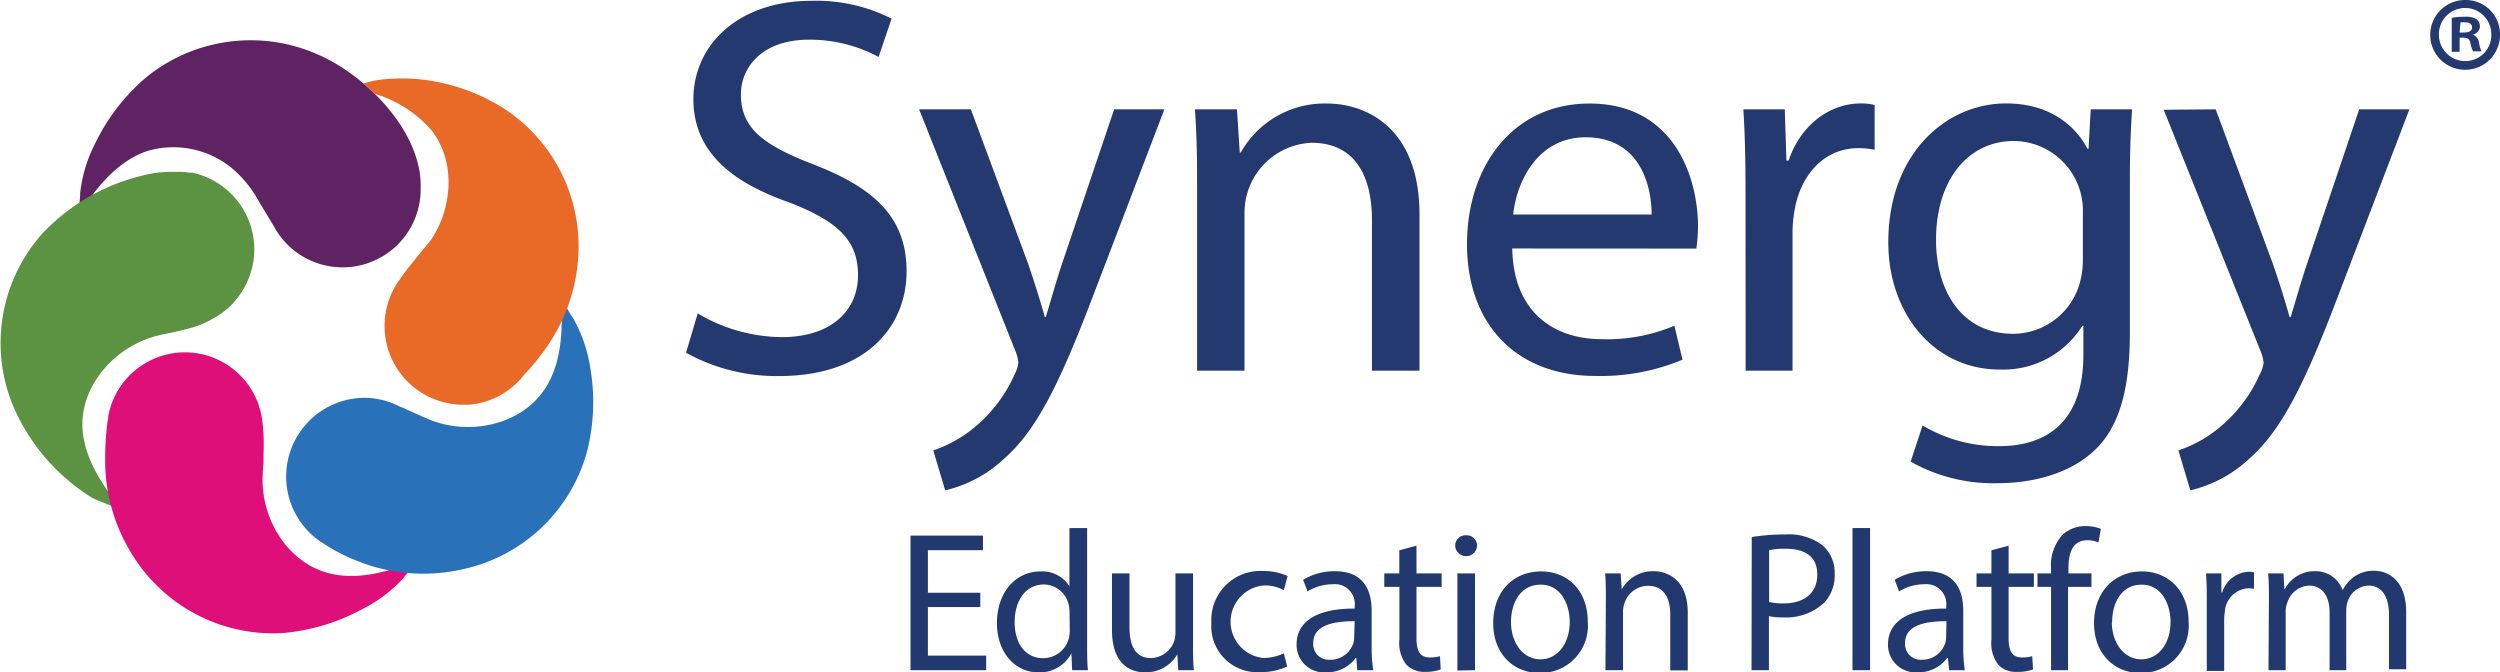
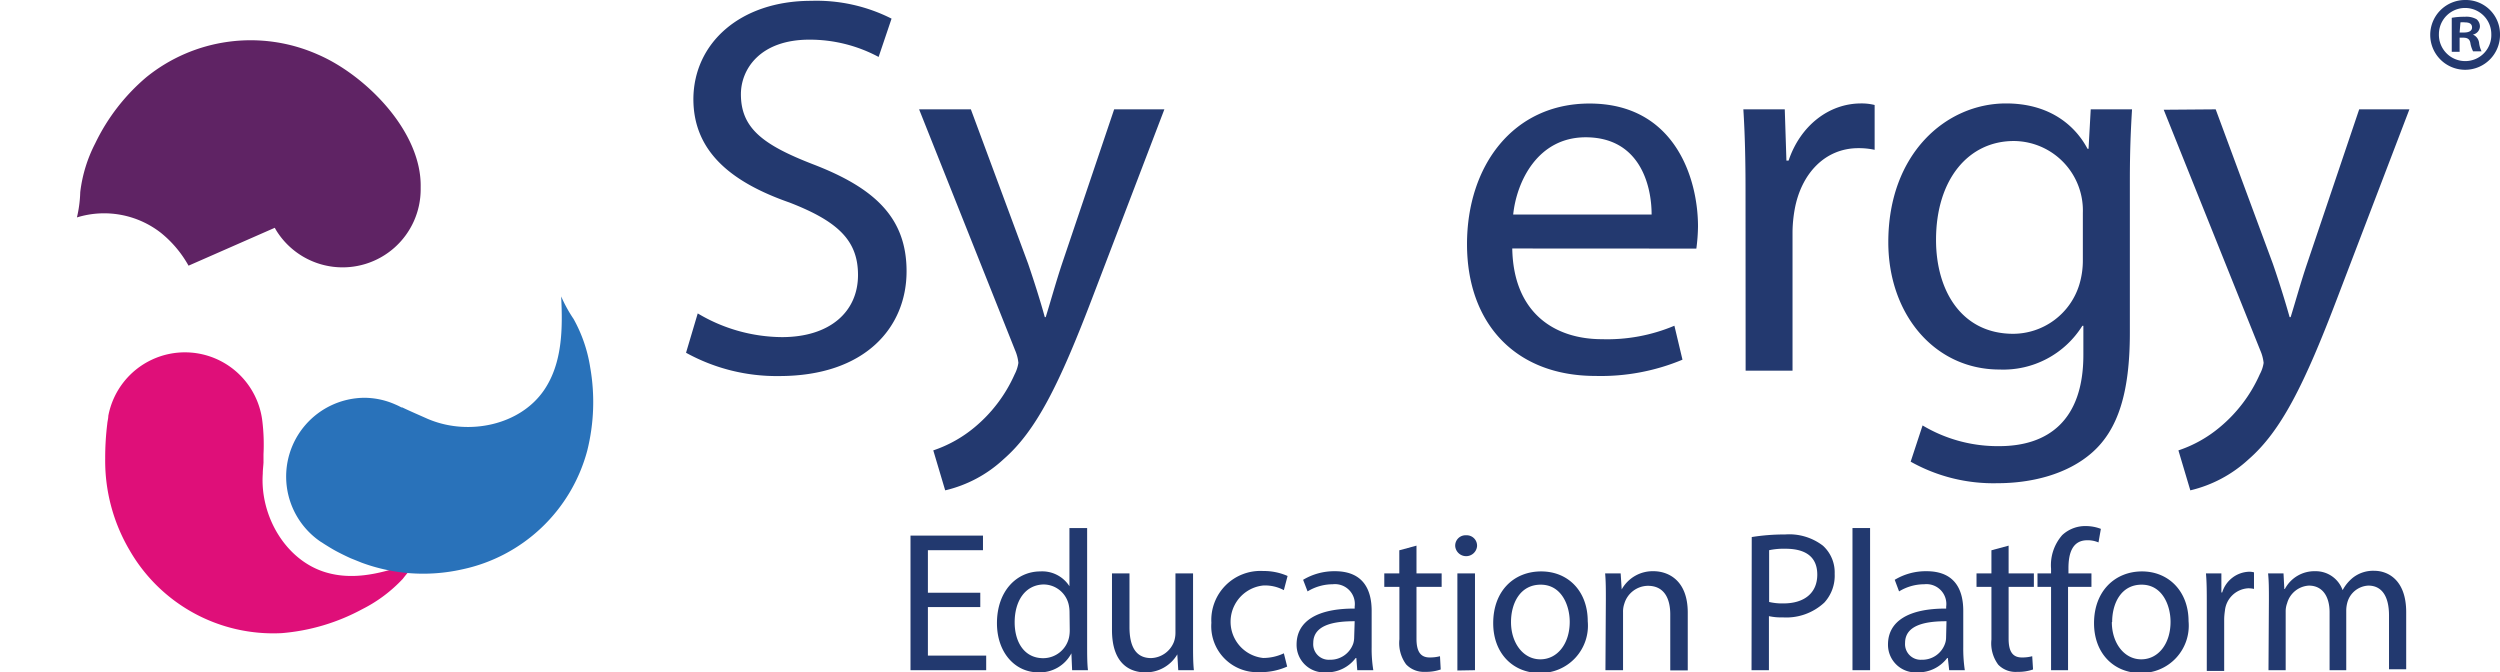
<svg xmlns="http://www.w3.org/2000/svg" viewBox="0 0 241.46 64.94">
  <defs>
    <style>.cls-1{fill:#23396f;}.cls-2{fill:#22396f;}.cls-3{fill:#5f2364;}.cls-4{fill:#5c9342;}.cls-5{fill:#df0f79;}.cls-6{fill:#2972ba;}.cls-7{fill:#e96927;}</style>
  </defs>
  <title>logo-synergy</title>
  <g id="Layer_2" data-name="Layer 2">
    <g id="Layer_1-2" data-name="Layer 1">
      <path class="cls-1" d="M67.39,30.27a16.06,16.06,0,0,0,8.13,2.29c4.64,0,7.35-2.45,7.35-6,0-3.29-1.87-5.16-6.62-7-5.73-2-9.28-5-9.28-10C67,4.15,71.51.08,78.34.08A16.06,16.06,0,0,1,86.11,1.8L84.86,5.5a14.1,14.1,0,0,0-6.68-1.67c-4.79,0-6.62,2.87-6.62,5.27,0,3.29,2.14,4.9,7,6.78,5.94,2.29,9,5.16,9,10.32,0,5.42-4,10.12-12.3,10.12a18.08,18.08,0,0,1-9-2.25Z" />
      <path class="cls-1" d="M93.77,10.56,99.3,25.47c.57,1.67,1.2,3.65,1.61,5.16H101c.47-1.51,1-3.44,1.61-5.26l5-14.81h4.85l-6.88,18c-3.29,8.65-5.53,13.08-8.66,15.8a12.43,12.43,0,0,1-5.63,3l-1.15-3.86a12.38,12.38,0,0,0,4-2.24,14.06,14.06,0,0,0,3.86-5.11,3.5,3.5,0,0,0,.36-1.1,4,4,0,0,0-.31-1.2L88.77,10.56Z" />
-       <path class="cls-1" d="M115.62,17.39c0-2.61-.06-4.74-.21-6.83h4.06l.27,4.17h.1A9.27,9.27,0,0,1,128.18,10c3.49,0,8.92,2.08,8.92,10.74V35.8h-4.59V21.25c0-4.07-1.51-7.46-5.84-7.46a6.76,6.76,0,0,0-6.47,6.83V35.8h-4.58Z" />
      <path class="cls-1" d="M146.06,24c.11,6.21,4.07,8.76,8.66,8.76a16.67,16.67,0,0,0,7-1.3l.78,3.28a20.44,20.44,0,0,1-8.4,1.57c-7.77,0-12.41-5.11-12.41-12.72S146.17,10,153.52,10C161.76,10,164,17.23,164,21.87a17.62,17.62,0,0,1-.16,2.14Zm13.46-3.28c0-2.92-1.2-7.46-6.37-7.46-4.64,0-6.67,4.28-7,7.46Z" />
      <path class="cls-1" d="M168.59,18.43c0-3-.06-5.52-.21-7.87h4l.16,4.95h.21c1.14-3.39,3.91-5.52,7-5.52a5.19,5.19,0,0,1,1.31.15v4.33a7.16,7.16,0,0,0-1.57-.16c-3.23,0-5.52,2.46-6.15,5.9a13.24,13.24,0,0,0-.21,2.13V35.8h-4.53Z" />
      <path class="cls-1" d="M205.92,10.56c-.11,1.83-.21,3.86-.21,6.94V32.15c0,5.78-1.15,9.33-3.6,11.52s-6,3-9.18,3a16.33,16.33,0,0,1-8.39-2.08l1.15-3.5a14.15,14.15,0,0,0,7.4,2c4.69,0,8.13-2.45,8.13-8.81V31.47h-.1a9,9,0,0,1-8,4.22c-6.26,0-10.74-5.32-10.74-12.3,0-8.55,5.58-13.4,11.37-13.4,4.38,0,6.77,2.29,7.87,4.38h.1l.21-3.81Zm-4.75,10a6.71,6.71,0,0,0-6.67-6.94c-4.38,0-7.51,3.71-7.51,9.55,0,4.95,2.5,9.07,7.46,9.07a6.71,6.71,0,0,0,6.36-4.69,8.06,8.06,0,0,0,.36-2.46Z" />
      <path class="cls-1" d="M214,10.56l5.52,14.91c.58,1.67,1.2,3.65,1.62,5.16h.1c.47-1.51,1-3.44,1.62-5.26l5-14.81h4.85l-6.88,18c-3.28,8.65-5.53,13.08-8.65,15.8a12.52,12.52,0,0,1-5.63,3l-1.15-3.86a12.25,12.25,0,0,0,4-2.24,14,14,0,0,0,3.86-5.11,3.32,3.32,0,0,0,.37-1.1,4.09,4.09,0,0,0-.32-1.2l-9.33-23.25Z" />
      <path class="cls-2" d="M94.68,58.63H89.62v4.69h5.63v1.41H87.94v-13h7v1.41H89.62v4.11h5.06Z" />
      <path class="cls-2" d="M105,51V62.31c0,.83,0,1.78.08,2.42h-1.53l-.07-1.63h0a3.45,3.45,0,0,1-3.19,1.84c-2.25,0-4-1.91-4-4.75,0-3.11,1.91-5,4.19-5a3.11,3.11,0,0,1,2.81,1.43h0V51Zm-1.7,8.17a3.45,3.45,0,0,0-.07-.72,2.5,2.5,0,0,0-2.45-2C99,56.5,98,58.05,98,60.11c0,1.89.92,3.46,2.76,3.46a2.56,2.56,0,0,0,2.49-2,3.35,3.35,0,0,0,.07-.73Z" />
      <path class="cls-2" d="M115.23,62.18c0,1,0,1.81.08,2.55H113.8l-.09-1.53h0a3.53,3.53,0,0,1-3.09,1.74c-1.47,0-3.22-.81-3.22-4.09V55.38h1.69v5.18c0,1.77.54,3,2.09,3A2.45,2.45,0,0,0,113.38,62a2.58,2.58,0,0,0,.15-.86V55.38h1.7Z" />
      <path class="cls-2" d="M124.32,64.38a6.27,6.27,0,0,1-2.68.54A4.44,4.44,0,0,1,117,60.15a4.74,4.74,0,0,1,5-5,5.7,5.7,0,0,1,2.36.48L124,57a3.82,3.82,0,0,0-2-.45,3.52,3.52,0,0,0,0,7A4.69,4.69,0,0,0,124,63.1Z" />
      <path class="cls-2" d="M131.09,64.73,131,63.55h-.06a3.48,3.48,0,0,1-2.85,1.39,2.66,2.66,0,0,1-2.86-2.69c0-2.25,2-3.49,5.61-3.47v-.19a1.92,1.92,0,0,0-2.12-2.16,4.69,4.69,0,0,0-2.43.69L125.86,56a5.86,5.86,0,0,1,3.07-.83c2.86,0,3.55,1.95,3.55,3.82v3.5a12.74,12.74,0,0,0,.16,2.24ZM130.84,60c-1.85,0-4,.29-4,2.1a1.5,1.5,0,0,0,1.6,1.62,2.33,2.33,0,0,0,2.26-1.56,2,2,0,0,0,.09-.54Z" />
      <path class="cls-2" d="M136.81,52.7v2.68h2.43v1.3h-2.43v5c0,1.16.33,1.82,1.27,1.82a3.77,3.77,0,0,0,1-.12l.07,1.28a4.28,4.28,0,0,1-1.5.23,2.36,2.36,0,0,1-1.84-.72,3.47,3.47,0,0,1-.65-2.43V56.68H133.7v-1.3h1.45V53.15Z" />
      <path class="cls-2" d="M142.66,52.76a1.06,1.06,0,0,1-2.11,0,1,1,0,0,1,1.06-1.06A1,1,0,0,1,142.66,52.76Zm-1.9,12V55.38h1.7v9.35Z" />
      <path class="cls-2" d="M153.35,60a4.57,4.57,0,0,1-4.65,5c-2.53,0-4.48-1.86-4.48-4.81,0-3.12,2-5,4.63-5S153.35,57.12,153.35,60Zm-7.41.09c0,2,1.17,3.59,2.83,3.59s2.84-1.52,2.84-3.62c0-1.59-.79-3.59-2.8-3.59S145.94,58.3,145.94,60.07Z" />
      <path class="cls-2" d="M155.1,57.91c0-1,0-1.75-.07-2.53h1.5l.1,1.55h0a3.42,3.42,0,0,1,3.08-1.76c1.3,0,3.3.77,3.3,4v5.58h-1.69V59.34c0-1.5-.56-2.76-2.16-2.76a2.41,2.41,0,0,0-2.28,1.74,2.34,2.34,0,0,0-.12.79v5.62h-1.7Z" />
      <path class="cls-2" d="M169.19,51.87a20.05,20.05,0,0,1,3.23-.25,5.36,5.36,0,0,1,3.64,1.08,3.48,3.48,0,0,1,1.14,2.72,3.84,3.84,0,0,1-1,2.78,5.39,5.39,0,0,1-4,1.43,5.6,5.6,0,0,1-1.35-.12v5.22h-1.68Zm1.68,6.27a5.46,5.46,0,0,0,1.39.14c2,0,3.26-1,3.26-2.78S174.31,53,172.45,53a6.81,6.81,0,0,0-1.58.14Z" />
      <path class="cls-2" d="M178.92,51h1.7V64.73h-1.7Z" />
      <path class="cls-2" d="M188.26,64.73l-.13-1.18h-.06a3.5,3.5,0,0,1-2.86,1.39,2.67,2.67,0,0,1-2.86-2.69c0-2.25,2-3.49,5.62-3.47v-.19a1.92,1.92,0,0,0-2.12-2.16,4.67,4.67,0,0,0-2.43.69L183,56a5.81,5.81,0,0,1,3.07-.83c2.86,0,3.55,1.95,3.55,3.82v3.5a13.85,13.85,0,0,0,.15,2.24ZM188,60c-1.85,0-4,.29-4,2.1a1.51,1.51,0,0,0,1.61,1.62,2.32,2.32,0,0,0,2.25-1.56,1.71,1.71,0,0,0,.1-.54Z" />
      <path class="cls-2" d="M194,52.7v2.68h2.44v1.3H194v5c0,1.16.33,1.82,1.28,1.82a3.63,3.63,0,0,0,1-.12l.08,1.28a4.3,4.3,0,0,1-1.51.23A2.33,2.33,0,0,1,193,64.2a3.46,3.46,0,0,1-.66-2.43V56.68h-1.44v-1.3h1.44V53.15Z" />
      <path class="cls-2" d="M198.1,64.73V56.68h-1.31v-1.3h1.31v-.44a4.4,4.4,0,0,1,1.08-3.26,3.25,3.25,0,0,1,2.28-.87,4.06,4.06,0,0,1,1.45.27l-.23,1.31a2.63,2.63,0,0,0-1.08-.21c-1.45,0-1.82,1.27-1.82,2.7v.5H202v1.3h-2.26v8.05Z" />
      <path class="cls-2" d="M211.38,60a4.57,4.57,0,0,1-4.65,5c-2.53,0-4.48-1.86-4.48-4.81,0-3.12,2.05-5,4.63-5S211.38,57.12,211.38,60Zm-7.41.09c0,2,1.18,3.59,2.84,3.59s2.83-1.52,2.83-3.62c0-1.59-.79-3.59-2.79-3.59S204,58.3,204,60.07Z" />
      <path class="cls-2" d="M213.14,58.3c0-1.1,0-2-.08-2.92h1.49l0,1.84h.08a2.81,2.81,0,0,1,2.59-2,1.75,1.75,0,0,1,.48.06v1.6a2.46,2.46,0,0,0-.58-.06A2.4,2.4,0,0,0,214.89,59a6.27,6.27,0,0,0-.07.8v5h-1.68Z" />
      <path class="cls-2" d="M219.14,57.91c0-1,0-1.75-.08-2.53h1.49l.08,1.51h.05a3.23,3.23,0,0,1,2.94-1.72A2.75,2.75,0,0,1,226.26,57h0a3.92,3.92,0,0,1,1-1.21,3.17,3.17,0,0,1,2.07-.66c1.23,0,3.07.81,3.07,4v5.51h-1.66V59.44c0-1.8-.66-2.88-2-2.88a2.21,2.21,0,0,0-2,1.55,3,3,0,0,0-.13.84v5.78H225v-5.6c0-1.49-.66-2.57-2-2.57a2.32,2.32,0,0,0-2.1,1.7,2.26,2.26,0,0,0-.14.83v5.64h-1.66Z" />
      <path class="cls-1" d="M241.46,3.28A3.37,3.37,0,1,1,238.1,0,3.3,3.3,0,0,1,241.46,3.28Zm-5.9,0a2.54,2.54,0,0,0,2.56,2.62,2.51,2.51,0,0,0,2.5-2.6,2.53,2.53,0,1,0-5.06,0Zm2,1.72h-.76V1.72a6.64,6.64,0,0,1,1.26-.1,2,2,0,0,1,1.14.24.91.91,0,0,1,.32.72.84.84,0,0,1-.68.76v0a1,1,0,0,1,.6.8,2.51,2.51,0,0,0,.24.82h-.82a2.81,2.81,0,0,1-.26-.8c-.06-.36-.26-.52-.68-.52h-.36Zm0-1.86H238c.42,0,.76-.14.76-.48s-.22-.5-.7-.5a1.82,1.82,0,0,0-.42,0Z" />
-       <path class="cls-3" d="M40.63,18.1c.12-5.44-5.38-10.88-9.92-12.83A16,16,0,0,0,14.13,7.46,19.35,19.35,0,0,0,9.2,13.84a13.78,13.78,0,0,0-1.45,4.72A12,12,0,0,1,7.43,21c1.65-2.58,3.69-5.31,6.69-6.38a8.91,8.91,0,0,1,8.1,1.48,10.83,10.83,0,0,1,2.68,3.18L26.54,22a5.09,5.09,0,0,0,.3.5h0a7.54,7.54,0,0,0,13.79-4.26Z" />
-       <path class="cls-4" d="M24.56,24.11a7.6,7.6,0,0,0-5.39-7.28h0c-.2-.06-.39-.11-.59-.15l-.12,0-.16,0a5.82,5.82,0,0,0-.73-.08h0l-.23,0c-.31,0-.62,0-.93,0a11.24,11.24,0,0,0-1.52.12h0A19.61,19.61,0,0,0,4.14,22.5a15.89,15.89,0,0,0-3,16.4A19.45,19.45,0,0,0,8.77,48c.78.48,2.77,1,3.3,1.61-2-2.47-4-5.25-4.11-8.43-.11-4.07,3.24-7.75,7.21-8.75.57-.14,1.13-.25,1.67-.36h0L18,31.79a9.71,9.71,0,0,0,2.54-1,7.83,7.83,0,0,0,1.32-.89l.33-.28.35-.38h0A7.64,7.64,0,0,0,24.56,24.11Z" />
+       <path class="cls-3" d="M40.63,18.1c.12-5.44-5.38-10.88-9.92-12.83A16,16,0,0,0,14.13,7.46,19.35,19.35,0,0,0,9.2,13.84a13.78,13.78,0,0,0-1.45,4.72A12,12,0,0,1,7.43,21a8.91,8.91,0,0,1,8.1,1.48,10.83,10.83,0,0,1,2.68,3.18L26.54,22a5.09,5.09,0,0,0,.3.5h0a7.54,7.54,0,0,0,13.79-4.26Z" />
      <path class="cls-5" d="M31.5,55.29c-3.92-1.15-6.4-5.47-6.12-9.54,0-.36.05-.72.07-1.07h0v0c0-.15,0-.29,0-.44v-.09c0-.09,0-.18,0-.27a18.91,18.91,0,0,0-.11-3.19h0a7.53,7.53,0,0,0-14.88-.52h0v0c0,.25-.08.51-.1.76a27,27,0,0,0-.2,3.37h0a17,17,0,0,0,2.36,8.85,16,16,0,0,0,14.7,8A19.73,19.73,0,0,0,35,58.83a13.88,13.88,0,0,0,3.91-2.93,11,11,0,0,1,1.76-1.84C37.75,55.08,34.63,56.21,31.5,55.29Z" />
      <path class="cls-6" d="M57,35.46a14,14,0,0,0-1.6-4.65,13.65,13.65,0,0,1-1.2-2.18c.15,3.06.14,6.43-1.66,9.06-2.31,3.37-7.2,4.38-11,2.86l-.2-.08c-.83-.37-1.67-.73-2.49-1.12l-.08,0a5.55,5.55,0,0,0-.6-.29h0a7.43,7.43,0,0,0-3-.64,7.61,7.61,0,0,0-4.19,13.91h0l.12.07.18.12c.35.22.7.44,1.06.64s1,.52,1.53.76l.35.14h0l.72.29A17.14,17.14,0,0,0,44.6,55,15.91,15.91,0,0,0,56.72,43.52,19.38,19.38,0,0,0,57,35.46Z" />
-       <path class="cls-7" d="M48.58,10.42a18.86,18.86,0,0,0-8.5-2.8,17.85,17.85,0,0,0-3.58.11,11.44,11.44,0,0,0-1.39.33l1.08,1a11.69,11.69,0,0,1,5.53,3.58c2.3,3,2,7.41-.1,10.54l-.23.28-.82,1c-.55.67-1.09,1.34-1.59,2-.14.2-.29.4-.42.61a4.27,4.27,0,0,0-.3.44h0a7.61,7.61,0,0,0,6.42,11.58h.06l.59,0a7.55,7.55,0,0,0,5.3-2.9A20.13,20.13,0,0,0,52.45,34a17,17,0,0,0,3.35-8.58A15.89,15.89,0,0,0,48.58,10.42Z" />
    </g>
  </g>
</svg>